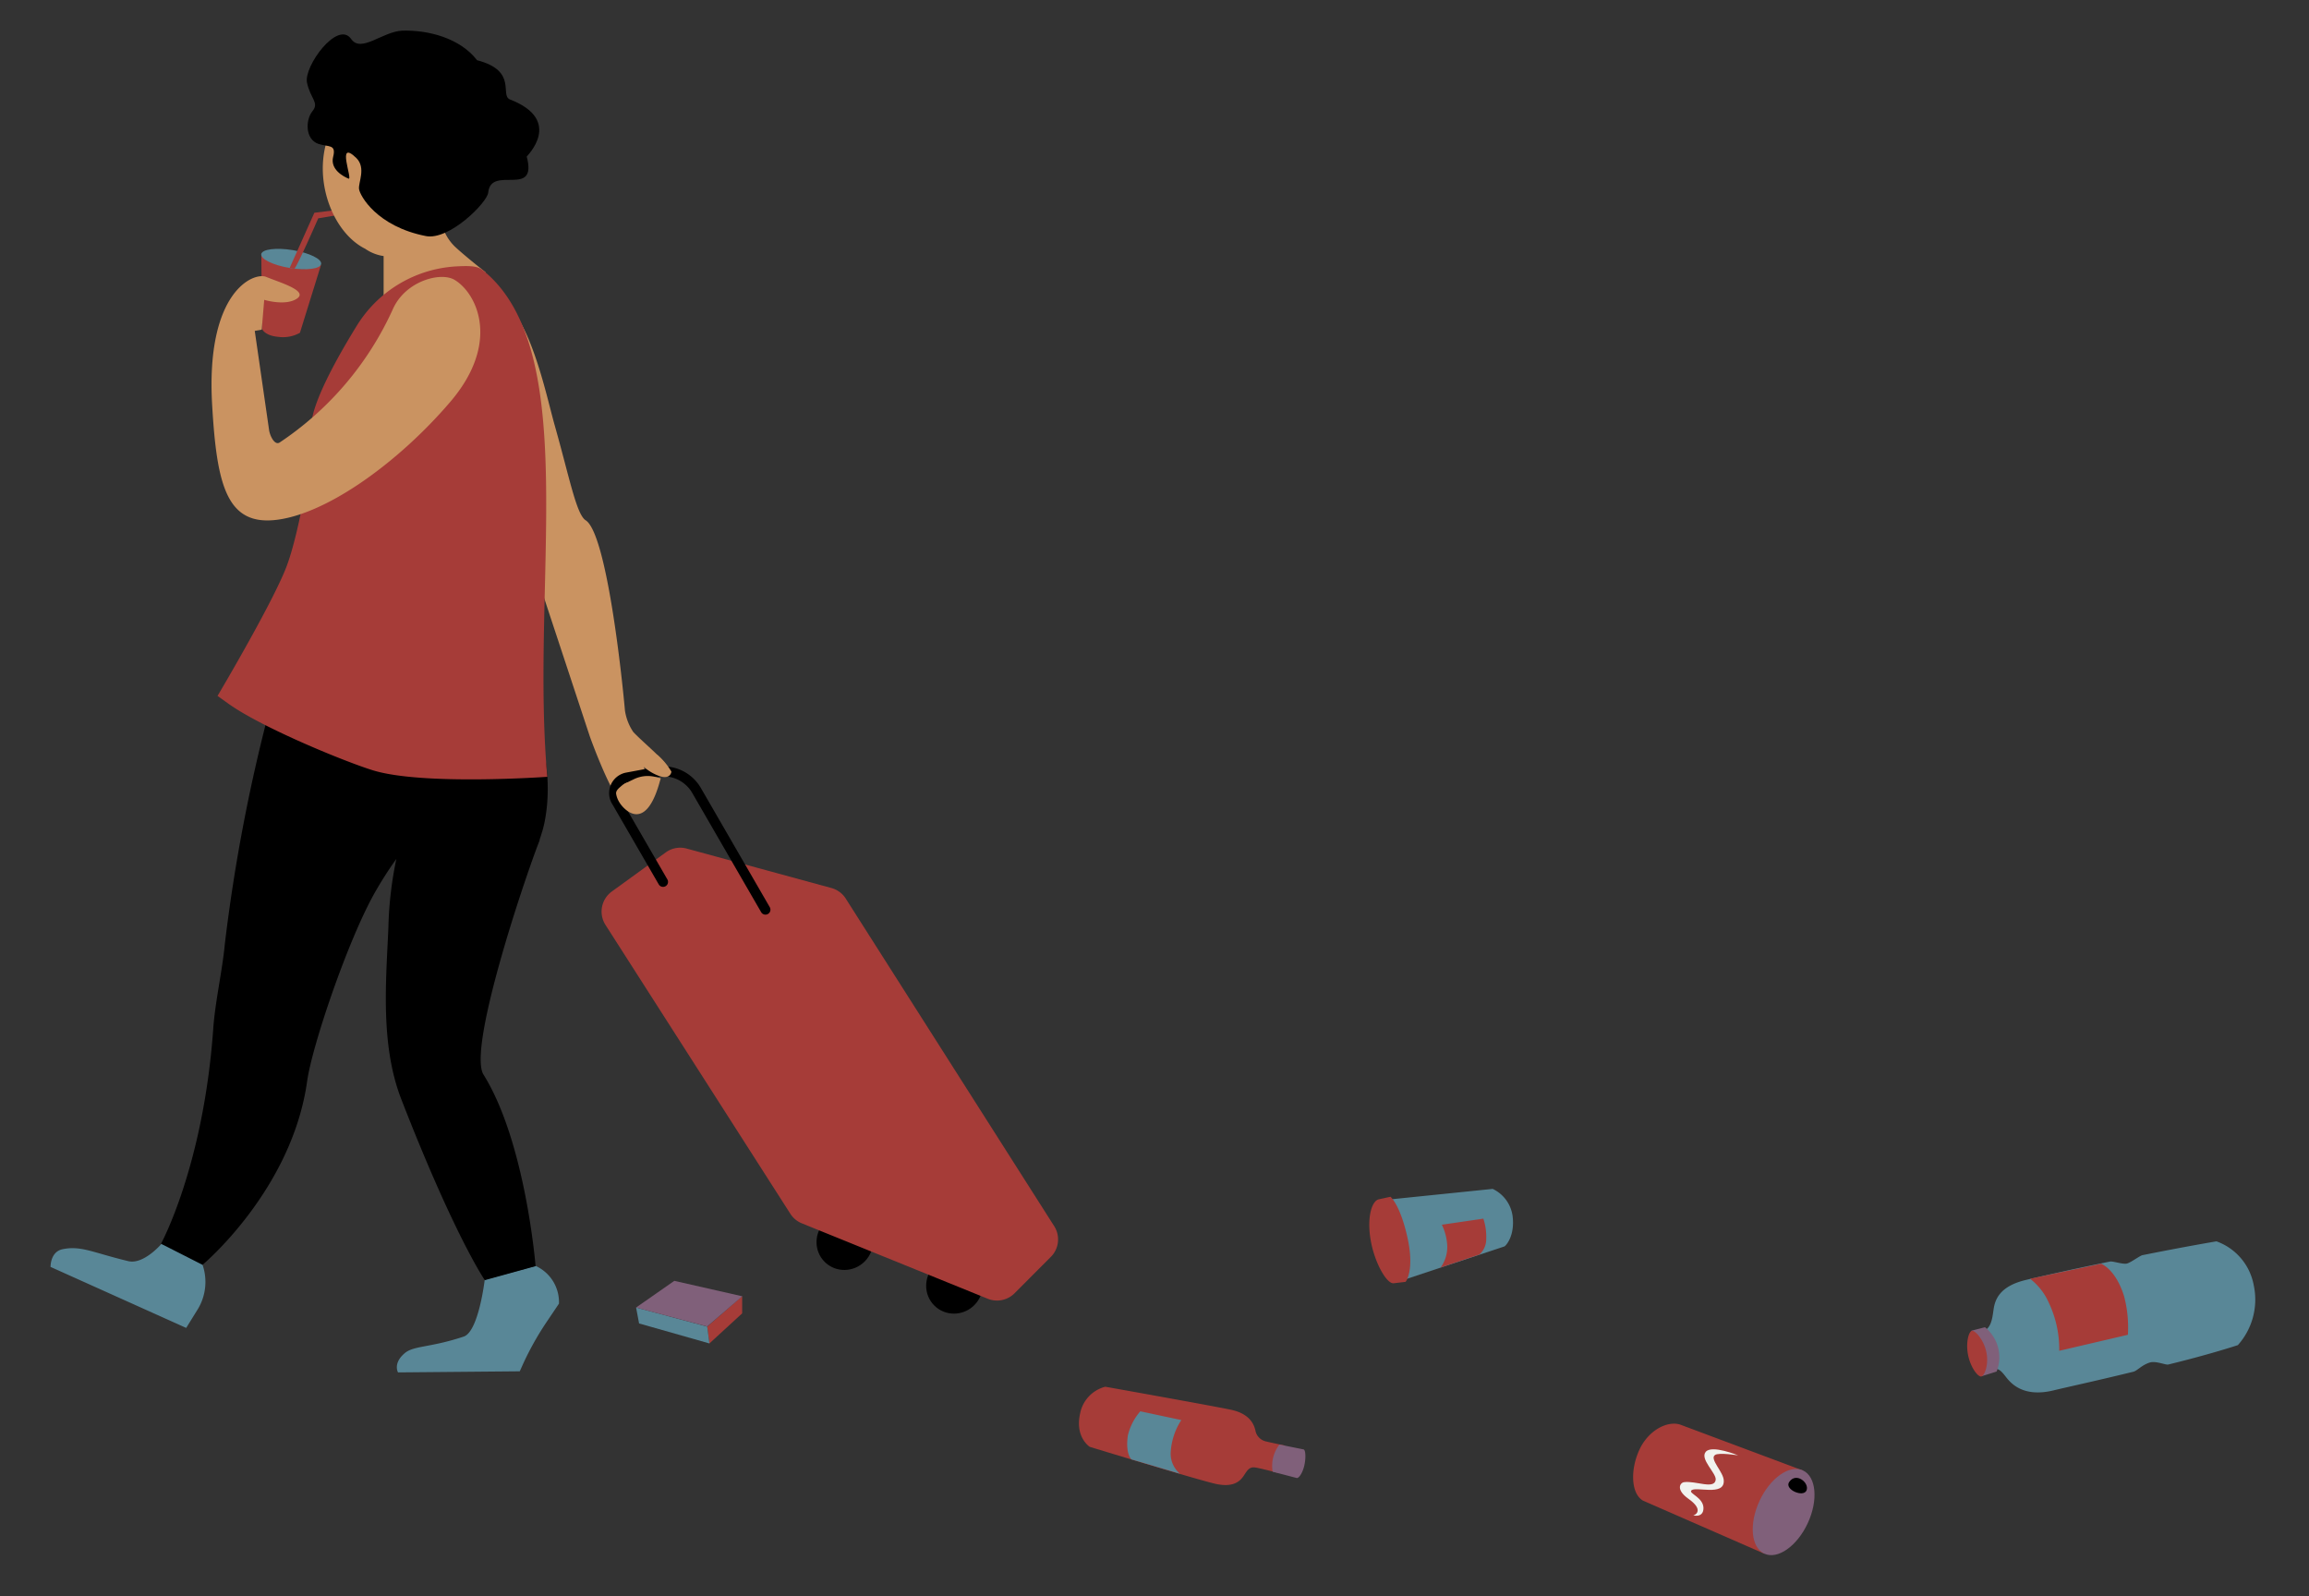
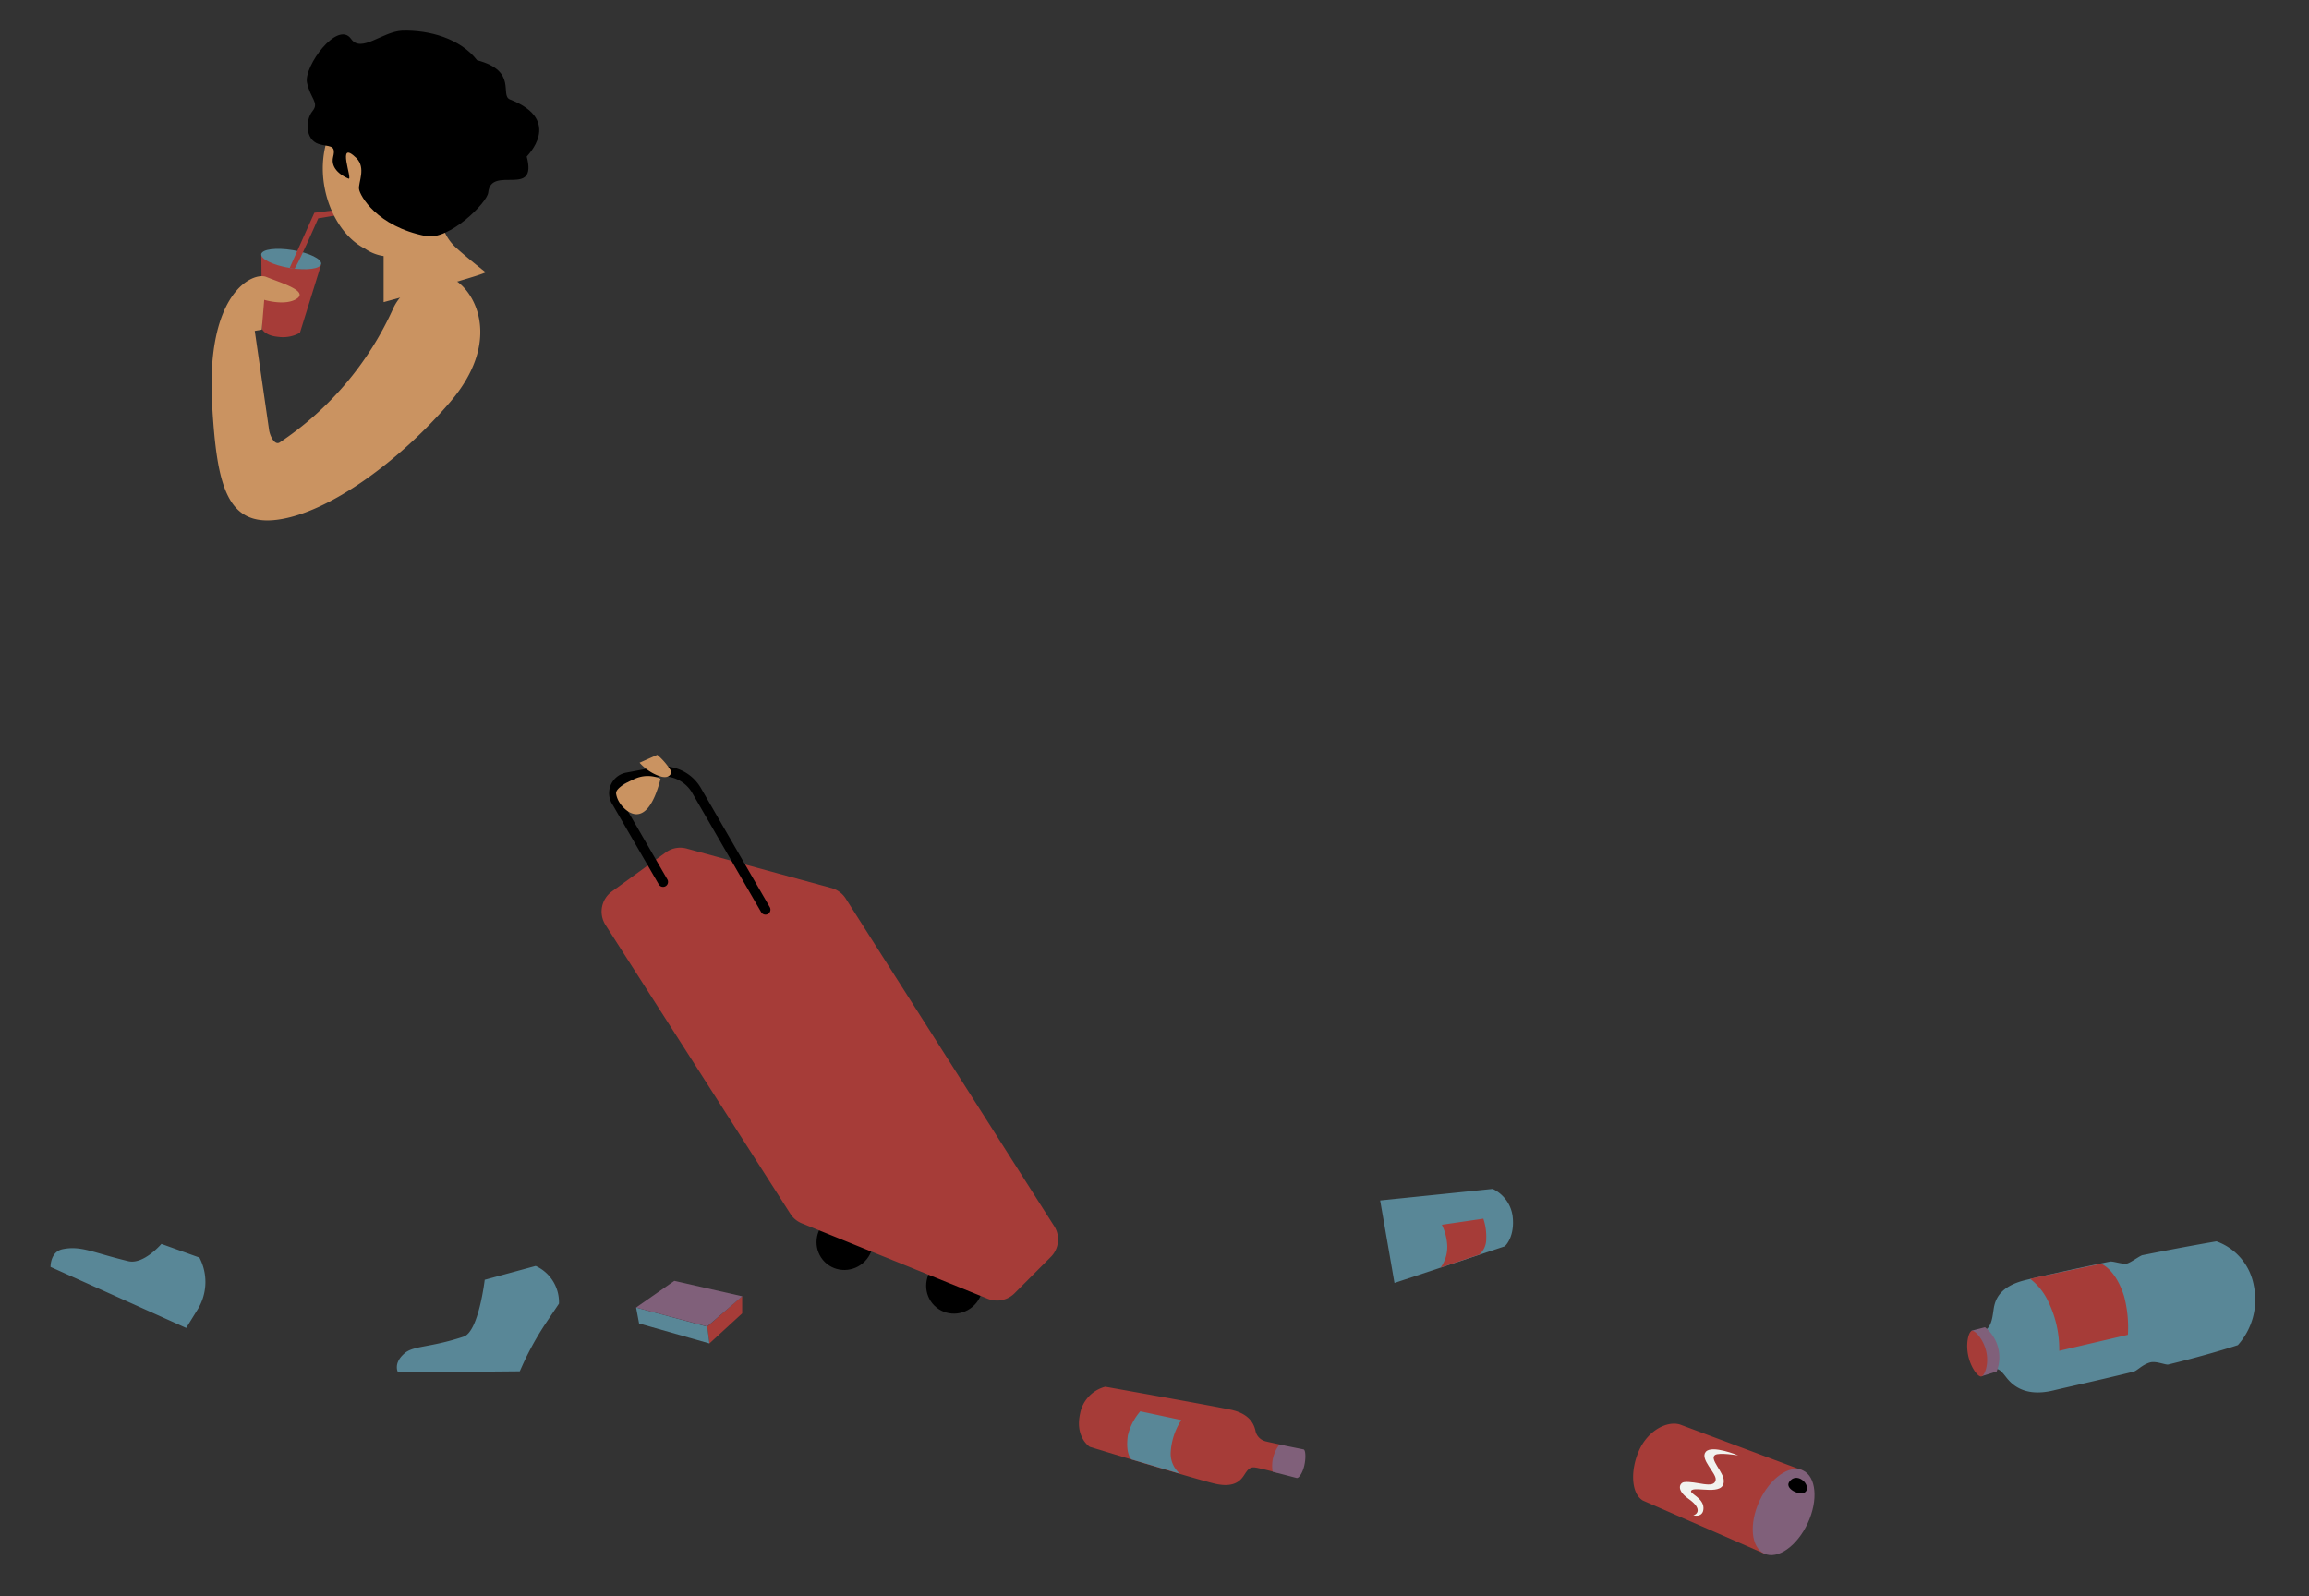
<svg xmlns="http://www.w3.org/2000/svg" id="Ebene_1" data-name="Ebene 1" viewBox="0 0 232.03 160.42">
  <rect x="0" y="0" width="232.03" height="160.42" fill="#333333" stroke="none" />
  <defs>
    <style>.cls-1{fill:#a63c38}.cls-2{fill:#598797}.cls-3{fill:#ca9361}.cls-4{fill:#80607a}</style>
  </defs>
  <path d="M32.26 26.62l-2.12 6.82a3.47 3.47 0 01-2.17.41c-1.41-.12-1.65-.82-1.65-.82l-.06-7.58a4.87 4.87 0 002.82 1.41 4.82 4.82 0 003.18-.24z" class="cls-1" />
  <ellipse cx="29.26" cy="26.02" class="cls-2" rx=".91" ry="3.05" transform="rotate(-80.66 29.268 26.023)" />
  <path d="M34.07 21.07l-2.48.31-2.48 5.54a4.48 4.48 0 00.46.08c.2 0 2.41-5.06 2.41-5.06l2.25-.38zM164.75 145.66c.94-2 2.88-2.93 4.13-2.49l12.3 4.6-3.88 8.36-12.19-5.33c-1.22-.7-1.3-3.11-.36-5.14z" class="cls-1" />
  <path d="M140.13 128.92l-1.44-8.29 11.31-1.16a3.55 3.55 0 012 2.73c.26 2.08-.76 3.08-.85 3.06z" class="cls-2" />
  <path d="M39.29 9.33c10 1.71 5 12.62 5 12.62a4.85 4.85 0 001.42 2.83c1.07 1 3.09 2.58 3.09 2.58-.36.33-10.25 3-10.25 3v-4.63A4.3 4.3 0 0136.7 25c-2.86-1.43-4.73-5.61-4.16-9.5s3.6-6.71 6.75-6.17z" class="cls-3" />
  <path d="M16.22 125s-1.79 2.1-3.33 1.73c-3.58-.86-4.73-1.58-6.6-1.2-1.25.26-1.21 1.78-1.21 1.78l13.63 6.13 1.19-1.92a5.28 5.28 0 00.14-5.15zM48.71 128.6s-.61 5.21-2.11 5.71c-3.49 1.16-5.09.88-6 1.73-1.12 1-.6 1.87-.6 1.87l12.23-.11.36-.8a29.9 29.9 0 012.3-4.1l1.28-1.9a4 4 0 00-2.34-3.79z" class="cls-2" />
  <path d="M51.26 10c-1.09-.42.82-2.87-3.32-3.95-1.67-2.17-4.79-3.05-7.53-2.97-2 .1-4.12 2.28-5.13.83C33.93 2 30.51 6.67 30.85 8.3s1.26 2 .55 2.87-.75 2.83.6 3.29c1 .33 1.81 0 1.48 1.29s1.06 2 1.54 2.2-1.3-4.09.79-2.07c1 1 .18 2.46.27 3.12s1.78 3.75 6.71 4.72c2.34.47 6.17-3.36 6.27-4.37.28-2.82 5 .62 3.87-3.62-.03 0 3.76-3.62-1.67-5.73z" />
-   <path d="M55.75 42.77c1.47 5.19 2.17 8.92 3.1 9.51 2.09 1.32 3.62 15.39 3.95 19.11a5.24 5.24 0 00.84 2.17c1 1.06 3.22 2.85 3.27 3.37.07.71-2.31-.65-2.18.22s1.69 1.06 1.69 1.06-2.29 3.43-3.56 2.86S59.27 74 59.27 74 52.91 54.72 52 52c-2.24-6.53-5.31-19.12-5.31-19.12a2.53 2.53 0 014.24-2.39c2.63 2.61 4.01 9.42 4.82 12.28z" class="cls-3" />
  <path d="M109.51 145.39s10.84 3.32 12.65 3.72 2.48-.29 2.84-.84.56-.9 1.17-.8 2.22.53 2.22.53l.73-2.74s-1.55-.32-1.93-.42a1.39 1.39 0 01-1-.94c-.1-.47-.35-1.79-2.51-2.24-2-.42-12.61-2.31-12.61-2.31a3.45 3.45 0 00-2.53 2.69c-.54 2.4.97 3.35.97 3.35z" class="cls-1" />
  <path d="M131 145.65l-2.43-.49a3.48 3.48 0 00-.68 2.73l2.41.63c.21.05.58-.47.76-1.21s.15-1.61-.06-1.66z" class="cls-4" />
  <path d="M118.71 142.7a6.59 6.59 0 00-1.07 3.32 2.64 2.64 0 00.93 2.07l-4.87-1.44s-.63-.52-.36-2.41a5.66 5.66 0 011.25-2.42zM222.73 124.74s-3 .5-7.39 1.38c-.24 0-1.24.79-1.65.86s-1.37-.26-1.65-.21c-4 .81-7.2 1.55-8.42 1.84-2.7.63-3.15 2-3.29 3s-.26 1.94-1.16 2.2-.72.13-.72.13l.79 3.94a4.79 4.79 0 011-.31c.58-.12.85.18 1.29.74s1.65 2.19 4.86 1.4c1.31-.32 4.21-.94 8-1.87.37-.09.87-.7 1.67-.93.59-.17 1.58.27 1.82.21 4.13-1 7-1.95 7-1.95a6.85 6.85 0 001.6-6 5.79 5.79 0 00-3.75-4.43z" class="cls-2" />
  <path d="M199.47 133.37l-1.36.35 1 4.58 1.53-.48a3.89 3.89 0 00-1.17-4.45z" class="cls-4" />
  <path d="M199.1 138.32c.32-.07.77-1.17.51-2.44s-1.15-2.22-1.46-2.15-.64 1.21-.37 2.48 1.01 2.18 1.32 2.11zM206.93 135.74a10.86 10.86 0 00-1.06-4.86 6.2 6.2 0 00-1.87-2.38l7.13-1.51s1.45.5 2.31 3.24a12.16 12.16 0 01.39 3.9zM149.35 124.48a2.07 2.07 0 01-.69 1.59l-3.89 1.3a3.55 3.55 0 00.66-2.25 5.45 5.45 0 00-.54-2.05l4.17-.61a5.67 5.67 0 01.29 2.02zM74.58 130.25l-3.51 3.06.22 1.69 3.29-3.02v-1.73z" class="cls-1" />
  <path d="M71.29 135l-7.07-2.01-.3-1.6 7.15 1.92.22 1.69z" class="cls-2" />
-   <path d="M74.59 130.26l-3.53 3.04-7.14-1.91 3.84-2.68 6.83 1.55z" class="cls-4" />
+   <path d="M74.59 130.26l-3.53 3.04-7.14-1.91 3.84-2.68 6.83 1.55" class="cls-4" />
  <ellipse cx="179.24" cy="151.95" class="cls-4" rx="4.61" ry="2.67" transform="rotate(-65.08 179.232 151.95)" />
  <path d="M181.54 149.76c-.3.76-2.25-.08-1.75-.83.69-1.04 2.05.07 1.75.83z" />
  <path fill="#f1f3ef" d="M174.67 146.25s-2.64-1.09-3.26-.36 1.08 2.15 1 2.81c-.13 1-2 .08-3.18.24-.39.05-.87.74.44 1.67 1.61 1.14.67 1.65.51 1.65s1 .35 1-.71-1.46-1.46-1.23-1.76c.36-.49 3.35.62 3.27-1 0-.85-1.47-2.18-.88-2.58.39-.28 2.33.04 2.33.04z" />
-   <path d="M49.74 65.24s-6.66.4-11.3 2.27-11.38 3.87-11.38 3.87a173 173 0 00-4.47 23.51c-.24 2.62-1 5.91-1.17 8.61-1 13.74-5.24 21.48-5.24 21.48l4.17 2.12s9-7.51 10.52-18.49c.49-3.48 4.06-14.09 6.81-18.94a38.3 38.3 0 012.15-3.36 37.39 37.39 0 00-.8 6.88c-.22 5.24-.85 11.76 1.3 17.28 5.37 13.81 8.39 18.17 8.39 18.17l5.1-1.41s-1-12.46-5.23-19.24c-1.63-2.6 4.13-19.72 5.63-23.53 0-.14.13-.42.23-.79.02-.02 3.03-8.77-4.71-18.43z" />
-   <path d="M35.83 32.77a12.58 12.58 0 0110-6c1.64-.09 2.24 0 2.75.43 9.95 8.1 4.69 31.65 6.42 50.86 0 0-12.53.9-17.55-.66-2.8-.87-11-4.22-14.43-6.64l-1.16-.83s5.18-8.72 6.8-12.66 2.9-13.5 2.9-13.5-1.97-.86 4.27-11zM139.73 120.26l-1.14.25c-.7.11-1.24 1.68-.87 4s1.63 4.55 2.34 4.44l1.19-.14s.92-1.11.19-4.43-1.71-4.12-1.71-4.12z" class="cls-1" />
  <path d="M27.05 43.28c.12.62.58 1.5 1.06 1.18a31.91 31.91 0 0011.34-13.33c1.25-2.91 4.86-3.85 6.24-3 2.22 1.33 4.66 6.28-.44 12.25s-12.2 11.14-17.32 11.84-6.14-3.38-6.61-11.5c-.67-11.37 4.14-13.43 5.44-12.89S31 29.21 29.85 30s-3.3.13-3.3.13l-.25 3-.7.12z" class="cls-3" />
  <ellipse cx="95.91" cy="129.15" rx="2.87" ry="2.82" transform="rotate(-45.38 95.922 129.15)" />
  <ellipse cx="84.9" cy="124.76" rx="2.87" ry="2.82" transform="rotate(-45.38 84.911 124.77)" />
  <path d="M60.83 92.92l18.56 29a2.48 2.48 0 001.16 1l18.71 7.59a2.49 2.49 0 002.68-.54l3.66-3.67a2.48 2.48 0 00.34-3.08l-21-33a2.49 2.49 0 00-1.45-1L69 85.27a2.47 2.47 0 00-2.09.38l-5.42 3.93a2.49 2.49 0 00-.66 3.34z" class="cls-1" />
  <path fill="none" stroke="#000" stroke-linecap="round" stroke-linejoin="round" d="M76.92 91.41L70 79.44a3.85 3.85 0 00-4-1.87l-3 .56a1.6 1.6 0 00-1 2.49l4.63 8" />
  <path d="M67.47 77.54s-.06.82-1.2.45a4.91 4.91 0 01-2-1.35l1.78-.79a6.53 6.53 0 011.42 1.69zM66.38 78.25a3.19 3.19 0 00-2.78.1c-1.63.75-1.73 1.2-1.68 1.45a2.31 2.31 0 00.35.87c.32.53 2.63 3.33 4.11-2.42z" class="cls-3" />
</svg>